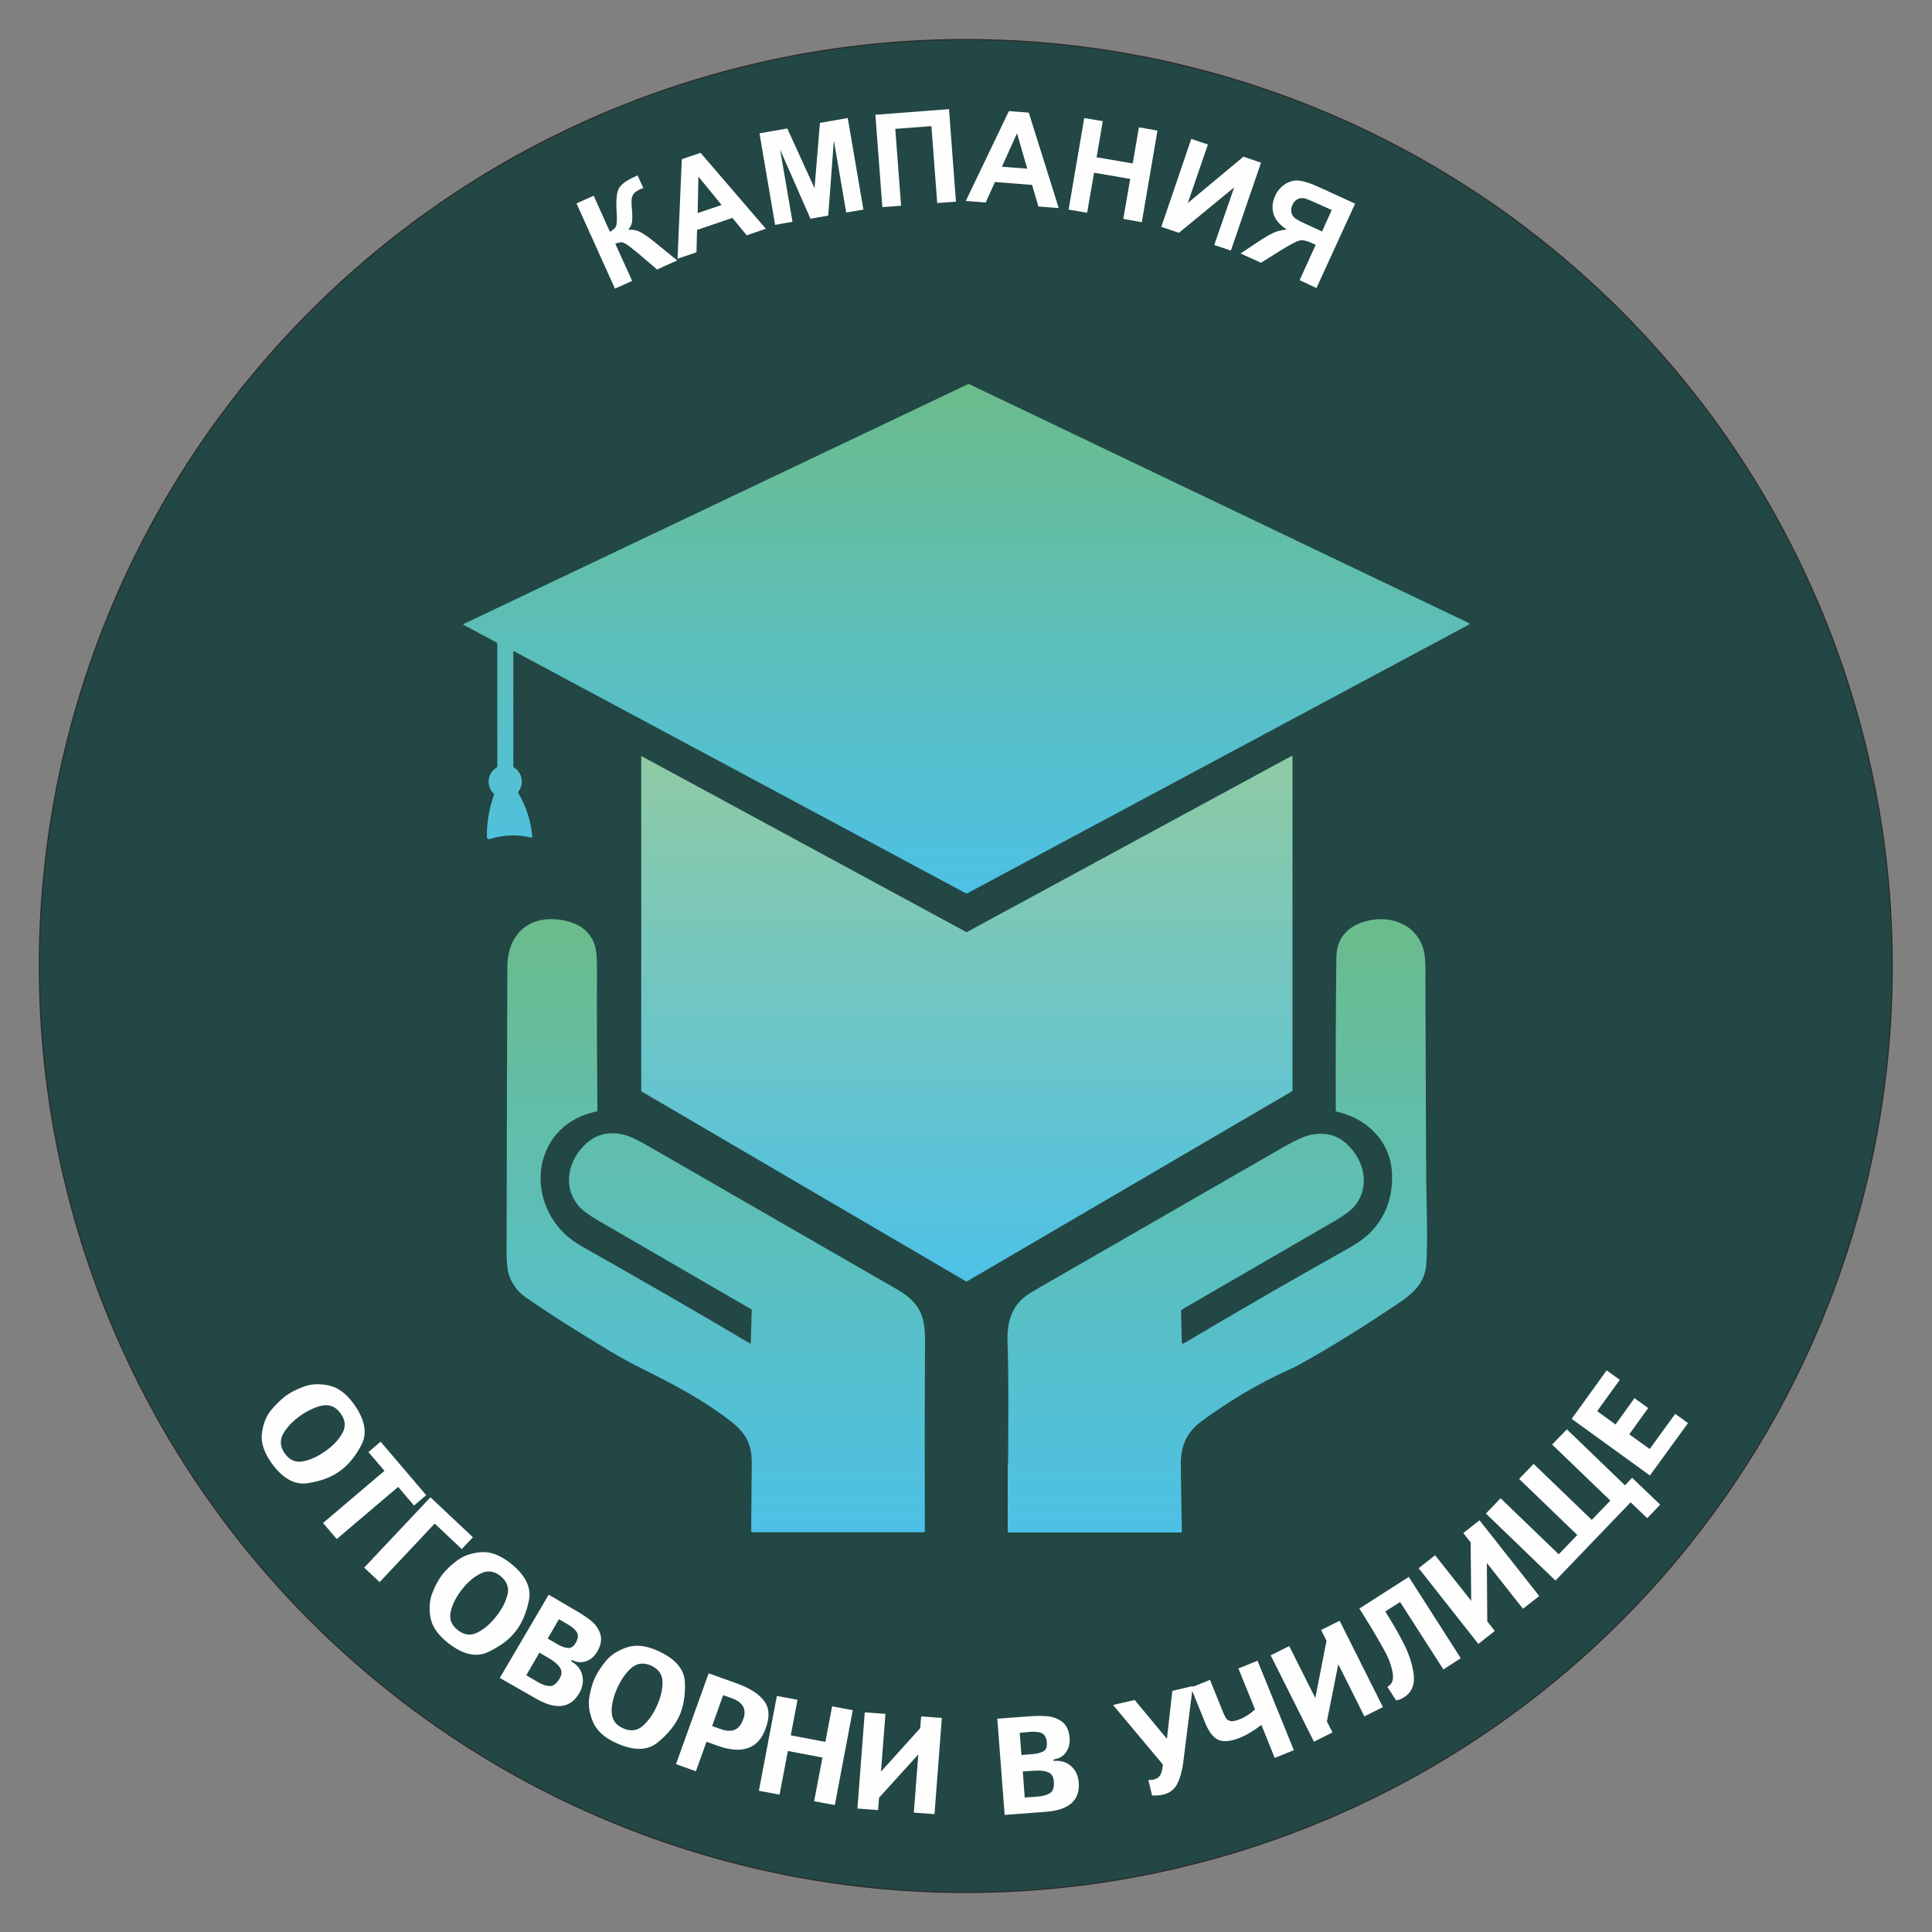
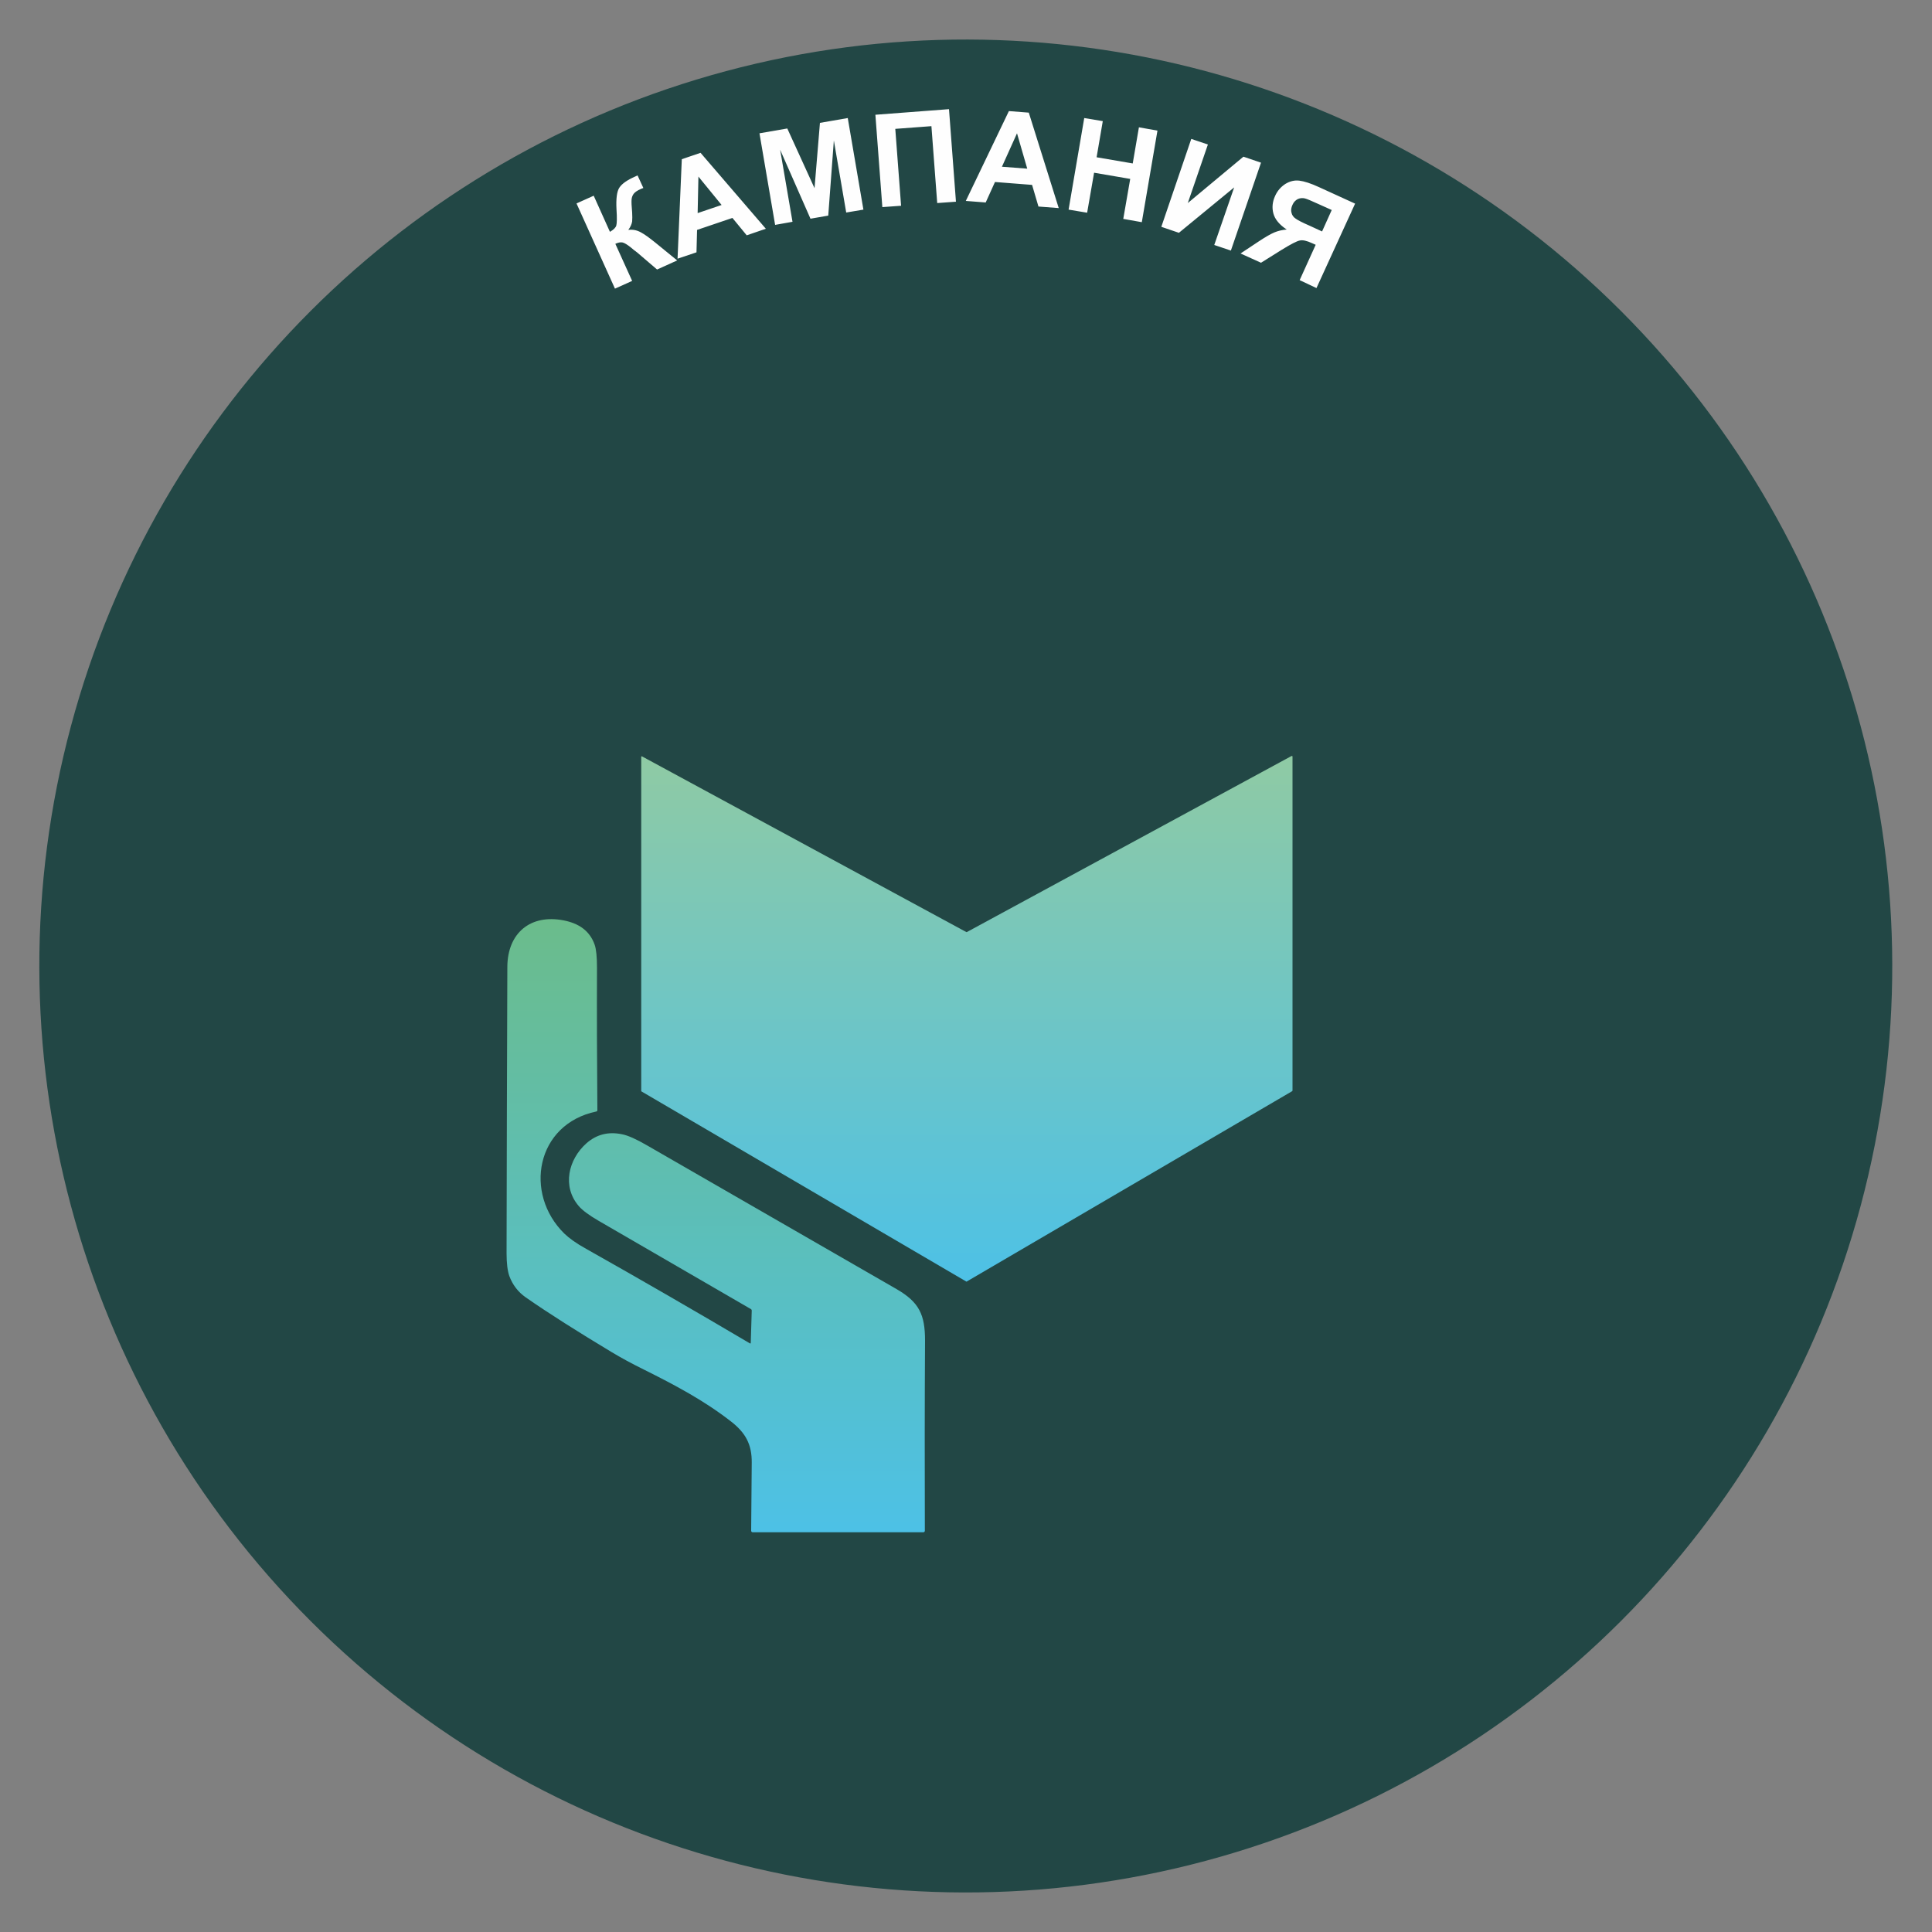
<svg xmlns="http://www.w3.org/2000/svg" xmlns:xlink="http://www.w3.org/1999/xlink" id="Layer_1" x="0px" y="0px" viewBox="0 0 1000 1000" style="enable-background:new 0 0 1000 1000;" xml:space="preserve">
  <rect x="0" y="0" width="1000" height="1000" fill="#808080" stroke="none" />
  <style type="text/css">	.st0{fill-rule:evenodd;clip-rule:evenodd;fill:#224745;}	.st1{fill:none;stroke:#2B2A29;stroke-width:0.567;stroke-miterlimit:22.926;}	.st2{clip-path:url(#SVGID_1_);fill:url(#SVGID_2_);}	.st3{clip-path:url(#SVGID_3_);fill:url(#SVGID_4_);}	.st4{clip-path:url(#SVGID_5_);fill:url(#SVGID_6_);}	.st5{clip-path:url(#SVGID_7_);fill:url(#SVGID_8_);}	.st6{fill:#FEFEFE;}</style>
  <g>
    <ellipse transform="matrix(0.707 -0.707 0.707 0.707 -207.107 500)" class="st0" cx="500" cy="500" rx="479.6" ry="479.6" />
-     <ellipse transform="matrix(0.707 -0.707 0.707 0.707 -207.107 500)" class="st1" cx="500" cy="500" rx="479.6" ry="479.6" />
    <g>
      <defs>
        <path id="SVGID_13_" d="M265.7,337.6l0,58.4c0,0.2,0,0.5,0,1c2.6,1.5,4.4,4.3,4.4,7.5c0,2.1-0.7,3.9-1.9,5.4    c0.1,0.4,0.2,0.7,0.2,0.8c4,6.9,6.4,14.3,7.1,22.2c0,0.4-0.3,0.7-0.7,0.6c-7.2-1.7-14.3-1.4-21.3,0.8c-0.7,0.2-1.5-0.3-1.5-1.1    c-0.1-7.4,1.2-14.7,3.6-21.6c0-0.1,0.1-0.3,0.1-0.7c-1.7-1.6-2.8-3.8-2.8-6.3c0-3.3,1.8-6.1,4.5-7.5c0-0.4,0-0.8,0-1.5    c0-20.8,0-41.6,0-62.3c0-0.4-0.2-0.7-0.5-0.8l-17-9.1c-0.2-0.1-0.2-0.3,0-0.4L500.7,199c0.4-0.2,0.9-0.2,1.3,0l258.3,123.5    c0.3,0.2,0.3,0.6,0,0.8L500.8,462.3c-0.3,0.2-0.7,0.2-1,0L266.3,337.2C265.9,337,265.7,337.1,265.7,337.6" />
      </defs>
      <clipPath id="SVGID_1_">
        <use xlink:href="#SVGID_13_" style="overflow:visible;" />
      </clipPath>
      <linearGradient id="SVGID_2_" gradientUnits="userSpaceOnUse" x1="500.214" y1="462.535" x2="500.214" y2="198.76">
        <stop offset="0" style="stop-color:#4DC1E6" />
        <stop offset="1" style="stop-color:#6BBC8B" />
      </linearGradient>
-       <rect x="239.8" y="198.8" class="st2" width="520.9" height="263.8" />
    </g>
    <g>
      <defs>
        <path id="SVGID_16_" d="M500.5,482.4l168-91.1c0.2-0.1,0.5,0,0.5,0.3l0,172.9c0,0.1-0.1,0.2-0.2,0.3l-168.4,98.5    c-0.1,0.1-0.2,0.1-0.3,0L332,564.9c-0.1-0.1-0.2-0.2-0.2-0.3V391.8c0-0.2,0.3-0.4,0.5-0.3l167.8,90.9    C500.3,482.5,500.4,482.5,500.5,482.4" />
      </defs>
      <clipPath id="SVGID_3_">
        <use xlink:href="#SVGID_16_" style="overflow:visible;" />
      </clipPath>
      <linearGradient id="SVGID_4_" gradientUnits="userSpaceOnUse" x1="500.456" y1="663.335" x2="500.456" y2="391.252">
        <stop offset="0" style="stop-color:#4DC1E6" />
        <stop offset="1" style="stop-color:#8FCAA4" />
      </linearGradient>
      <rect x="331.9" y="391.3" class="st3" width="337.1" height="272.1" />
    </g>
    <g>
      <defs>
        <path id="SVGID_19_" d="M388.6,694.9l0.5-16.6c0-0.3-0.1-0.5-0.4-0.7c-26.3-15.3-52.7-30.5-79-45.8c-4.8-2.8-8.2-5.3-10.1-7.5    c-8.8-10.2-5.4-24.2,3.9-32.5c5.2-4.6,11.3-6.2,18.5-4.7c3.1,0.6,7.5,2.6,13,5.8c43,24.8,86,49.5,129,74.3    c11.8,6.8,14.8,13.3,14.8,26.7c-0.2,32.9-0.2,65.6-0.1,98.4c0,0.5-0.4,0.8-0.8,0.8l-88.3,0c-0.5,0-0.8-0.4-0.8-0.8    c0.1-11.6,0.2-23.4,0.3-35.2c0.1-9.6-3.3-15.6-10.8-21.4c-14-10.9-29-18.8-44.8-26.7c-6.5-3.2-12.2-6.3-17-9.2    c-17.6-10.6-32.5-20-44.4-28.3c-4-2.8-6.8-6.5-8.5-11.1c-0.9-2.6-1.4-6.5-1.4-11.7c0.1-49.4,0.2-98.9,0.4-148.3    c0.1-17.4,11.9-27.4,29.2-24c7.6,1.5,13.4,5.2,16,12.6c0.8,2.3,1.2,6.3,1.2,11.9c-0.1,24.6,0,49.2,0.2,73.8    c0,0.3-0.2,0.5-0.5,0.6c-31.3,6.5-37.7,42.5-16.6,63.2c2.5,2.4,6.2,5.1,11.3,7.9c28.4,16,56.6,32.3,84.7,48.9    C388.4,695.5,388.6,695.4,388.6,694.9" />
      </defs>
      <clipPath id="SVGID_5_">
        <use xlink:href="#SVGID_19_" style="overflow:visible;" />
      </clipPath>
      <linearGradient id="SVGID_6_" gradientUnits="userSpaceOnUse" x1="370.439" y1="793.027" x2="370.439" y2="475.699">
        <stop offset="0" style="stop-color:#4DC1E6" />
        <stop offset="1" style="stop-color:#6BBC8B" />
      </linearGradient>
      <rect x="262.1" y="473" class="st4" width="216.7" height="320.1" />
    </g>
    <g>
      <defs>
-         <path id="SVGID_22_" d="M521.8,757.4c0-20.6,0.4-41.4-0.3-62c-0.3-7.7,0.7-15.1,5.7-21.1c1.8-2.2,5.1-4.7,10-7.4    c42.1-24.2,84.2-48.5,126.3-72.7c6.6-3.8,11.5-6.1,14.9-6.8c7.5-1.6,13.9,0.1,19.1,5.1c8.8,8.4,11.9,22,3.5,31.9    c-1.9,2.2-5.2,4.7-10.2,7.6c-26.3,15.3-52.7,30.5-79,45.8c-0.3,0.2-0.5,0.5-0.5,0.8l0.4,15.1c0.1,0.6,0,2.3,0.9,1.7    c27.8-16.5,55.8-32.7,84-48.5c5.7-3.2,9.7-6,12.2-8.5c8.3-8.2,12.2-18.5,11.7-31c-0.7-16.6-12.9-28.5-28.6-32    c-0.3-0.1-0.5-0.3-0.5-0.7c-0.1-26.4,0-52.9,0.3-79.3c0.1-9.1,5.1-15.3,13.7-18.1c12.5-4.2,27,0.1,31.2,13.5    c1.5,4.8,1.2,10.7,1.2,16.2c0.1,33.9,0.2,67.7,0.4,101.6c0.1,13.9,0.9,32.9,0.1,45.2c-0.6,10-6.3,15.3-14.9,21.1    c-16.8,11.2-33.9,22.1-51.6,31.8c-1.6,0.9-3.5,1.8-6,2.9c-14.9,6.8-29.3,15.4-43.3,25.6c-8.2,6-11.4,12.8-11.3,23    c0.1,11.4,0.3,23,0.5,34.5c0,0.3-0.2,0.5-0.5,0.5h-89.1c-0.3,0-0.5-0.2-0.5-0.5V757.4z" />
-       </defs>
+         </defs>
      <clipPath id="SVGID_7_">
        <use xlink:href="#SVGID_22_" style="overflow:visible;" />
      </clipPath>
      <linearGradient id="SVGID_8_" gradientUnits="userSpaceOnUse" x1="630.215" y1="793.285" x2="630.215" y2="475.735">
        <stop offset="0" style="stop-color:#4DC1E6" />
        <stop offset="1" style="stop-color:#6BBC8B" />
      </linearGradient>
      <rect x="521.3" y="473.1" class="st5" width="217.9" height="320.2" />
    </g>
-     <path class="st6" d="M838.4,714.2l-11.7,16.2l9.5,6.9l9.8-13.6l7.1,5.1l-9.8,13.6l10.6,7.6l13.2-18.2l6.6,4.8L854,763.7l-40.5-29.3  l18.1-25.1L838.4,714.2z M806.8,804.5l9.6-10l-30.1-29l7.5-7.8l30.1,29l9.6-10l-30.1-29l7.6-7.9l30.1,29l3.7-3.9l14.5,13.9l-6.7,7  l-8.6-8.2l-38.9,40.5l-36-34.7l7.6-7.9L806.8,804.5z M761.5,828.6l-0.3-30.3l-3.8-4.8l8.4-6.6l30.9,39.2l-8.4,6.6L769.6,809  l0.2,30.2l3.9,5l-8.5,6.7l-30.9-39.2l8.5-6.7L761.5,828.6z M724.7,829.2l-7.7,4.9c3.8,5.9,7.1,11.7,9.9,17.3c2.8,5.6,4.4,11,4.9,16  c0.4,5.1-1.3,8.8-5.2,11.2c-1.3,0.8-2.6,1.3-4,1.5l-4.5-7c2.4-1.3,3.3-3.6,2.8-6.9c-0.5-3.2-1.6-6.6-3.3-10  c-1.8-3.4-4.1-7.5-6.9-12.1c-0.5-1-1.3-2.3-2.4-4c-0.5-0.7-0.9-1.4-1.3-2.1c-0.4-0.6-0.9-1.5-1.5-2.4l-1.9-3l25.6-16.4l26.9,42.1  l-9,5.8L724.7,829.2z M680.8,878.9l5.8-29.7l-2.8-5.5l9.6-4.8l22.4,44.7l-9.6,4.8l-13.5-27l-5.9,29.6l2.9,5.7l-9.6,4.8l-22.4-44.7  l9.6-4.8L680.8,878.9z M649.6,884.8l-8.6-21.2l9.9-4l18.8,46.3l-9.9,4l-6.9-17.1c-4,3.1-7.9,5.4-11.5,6.8  c-4.6,1.8-8.3,2.1-10.9,0.9c-2.6-1.2-4.9-4.2-6.8-9l-7.3-18l9.9-4l6.1,15.1c0.8,2.1,1.5,3.5,1.9,4.3c0.4,0.8,1.1,1.4,2.2,1.8  c1,0.4,2.5,0.2,4.3-0.5C643.7,889.3,646.7,887.4,649.6,884.8z M604,900l2.8-24.8l10.6-2.5l-4.7,37.5c-0.6,5.5-1.7,9.8-3.3,13  c-1.6,3.2-4.3,5.2-8.3,5.9c-2.1,0.3-3.7,0.3-4.8,0.2l-1.9-8c1.1,0,2,0,2.8-0.2c1.6-0.4,2.7-1.2,3.4-2.4c0.7-1.2,1.1-3,1.3-5.4  l-25.8-30.8l11.2-2.6L604,900z M529.4,916.9l1,13.5l7-0.5c2.3-0.2,4.2-0.7,5.8-1.6c1.6-0.9,2.4-2.7,2.3-5.5c0-2.8-1-4.6-2.8-5.4  c-1.9-0.8-4.2-1.1-6.9-0.9L529.4,916.9z M527.8,896.9l0.9,11.5l6.1-0.5c2-0.2,3.7-0.6,5.2-1.4c1.5-0.8,2.1-2.4,1.8-5  c-0.3-2.4-1.3-3.9-2.8-4.5c-1.5-0.6-3.5-0.8-5.7-0.6L527.8,896.9z M520,939.4l-3.8-49.8l16.2-1.2c3.4-0.3,6.6-0.3,9.4-0.1  c2.8,0.2,5.4,1.1,7.7,2.7c2.3,1.6,3.7,4.3,4.1,8.1c0.3,3-0.3,5.6-1.8,7.8c-1.5,2.2-3.7,3.4-6.5,3.8l0.1,0.8  c3.4-0.4,6.3,0.4,8.7,2.4c2.4,2,3.8,4.7,4.2,8.2c1,9.5-4.7,14.8-17.1,15.7L520,939.4z M456,917l20.3-22.5l0.5-6.1l10.7,0.8  l-3.8,49.8l-10.7-0.8l2.3-30.1L455,930.5l-0.5,6.4l-10.7-0.8l3.8-49.8l10.7,0.8L456,917z M407.8,906.3l-4.3,22.6l-10.7-2l9.3-49.1  l10.7,2l-3.5,18.4l17.9,3.4l3.5-18.4l10.7,2l-9.3,49.1l-10.7-2l4.3-22.6L407.8,906.3z M368.6,893.4l4.5,1.6c2.7,1,5.1,1.1,7,0.4  c1.9-0.7,3.4-2.4,4.4-5c2.2-5.4,0.3-9.2-5.7-11.4l-4.5-1.6L368.6,893.4z M365.7,901.5l-5.5,15.3l-10.3-3.7l16.9-47l14.5,5.2  c6.7,2.4,11.4,5.4,14.2,9.1c2.8,3.7,3,8.5,0.7,14.5c-3.8,10.3-12.1,13.2-24.8,8.7L365.7,901.5z M319.5,873.7c-2,4.4-3,8.6-2.9,12.4  c0.1,3.9,2,6.7,5.8,8.4c3.9,1.8,7.3,1.4,10.2-1.1c2.9-2.5,5.4-6,7.4-10.4c2-4.5,3-8.6,2.9-12.5c-0.1-3.8-2-6.6-5.9-8.4  c-3.8-1.7-7.2-1.3-10.2,1.2C324,865.8,321.5,869.3,319.5,873.7z M307.9,868.5c1.3-2.8,3.2-5.7,5.7-8.8c2.6-3.1,6.1-5.4,10.8-7  c4.6-1.6,10-1,16.2,1.8c9,4.1,13.6,9.5,13.9,16.2c0.3,6.8-0.7,12.6-2.9,17.5c-2.2,4.8-5.9,9.4-11.2,13.7  c-5.3,4.3-12.4,4.4-21.4,0.3c-6.2-2.8-10.2-6.4-12.1-11c-1.9-4.5-2.5-8.7-1.9-12.7C305.7,874.6,306.6,871.2,307.9,868.5z   M279.2,855.4l-6.8,11.7l6.1,3.6c2,1.2,3.9,1.8,5.7,2c1.8,0.2,3.5-0.9,5-3.2c1.6-2.3,1.8-4.3,0.8-6.1c-1.1-1.7-2.8-3.3-5.2-4.7  L279.2,855.4z M289.3,838.1l-5.8,10l5.3,3.1c1.7,1,3.4,1.6,5.1,1.8c1.6,0.2,3.1-0.8,4.3-3c1.1-2.2,1.2-3.9,0.3-5.3  c-0.9-1.4-2.4-2.6-4.4-3.8L289.3,838.1z M258.7,868.5l25.3-43.1l14,8.2c3,1.7,5.6,3.5,7.8,5.2c2.2,1.7,3.8,3.9,4.8,6.6  c1,2.7,0.6,5.7-1.2,9c-1.5,2.7-3.4,4.5-5.9,5.4c-2.5,0.9-5,0.7-7.5-0.6l-0.4,0.7c3,1.6,4.9,3.9,5.7,6.9c0.8,3,0.4,6.1-1.2,9.1  c-4.6,8.4-12.3,9.4-23,3.1L258.7,868.5z M239.1,822.7c-3,3.8-4.9,7.6-5.8,11.4c-0.9,3.8,0.3,7,3.6,9.6c3.3,2.6,6.7,3.1,10.2,1.3  c3.5-1.7,6.7-4.5,9.7-8.3c3-3.8,5-7.6,5.9-11.4c0.9-3.7-0.4-6.9-3.7-9.6c-3.3-2.6-6.7-3-10.1-1.3  C245.3,816.1,242.1,818.9,239.1,822.7z M229.1,814.8c1.9-2.4,4.4-4.8,7.7-7.2c3.2-2.4,7.3-3.8,12.1-4.2c4.9-0.4,10,1.5,15.3,5.7  c7.7,6.1,10.9,12.5,9.6,19.1c-1.3,6.6-3.7,12.1-7,16.3c-3.3,4.2-8,7.7-14.2,10.6c-6.2,2.9-13.1,1.3-20.8-4.8  c-5.3-4.2-8.3-8.7-9.1-13.5c-0.7-4.8-0.3-9.1,1.3-12.8C225.5,820.2,227.2,817.2,229.1,814.8z M239,801.8L225,788.6l-28.5,30.3  l-8-7.5l34.3-36.4l22,20.7L239,801.8z M206.1,769.6l-31.8,27l-7.1-8.3l31.8-27l-8.3-9.7l6.3-5.4l23.6,27.7l-6.3,5.4L206.1,769.6z   M155.4,732.8c-3.9,2.8-6.9,5.9-8.8,9.3c-1.9,3.4-1.6,6.8,0.8,10.2c2.5,3.5,5.6,4.8,9.4,4.1c3.8-0.7,7.7-2.5,11.6-5.3  c4-2.8,6.9-5.9,8.8-9.3c1.9-3.4,1.6-6.8-0.9-10.2c-2.4-3.4-5.6-4.8-9.4-4.1C163.3,728.2,159.4,730,155.4,732.8z M148,722.4  c2.5-1.8,5.6-3.3,9.3-4.7c3.8-1.4,8-1.6,12.8-0.6c4.8,1,9.2,4.2,13.1,9.7c5.7,8,7,15,3.9,21c-3.1,6-6.9,10.6-11.3,13.7  c-4.3,3.1-9.8,5.2-16.6,6.2c-6.7,1-12.9-2.4-18.7-10.5c-3.9-5.5-5.6-10.7-4.9-15.5c0.6-4.8,2.2-8.8,4.8-11.9  C143.1,726.6,145.6,724.2,148,722.4z" />
    <path class="st6" d="M689.3,108.7l-6.9-3.1c-3.5-1.6-5.8-2.6-7-2.9c-1.2-0.3-2.4-0.2-3.6,0.3c-1.2,0.6-2.2,1.6-2.8,3  c-0.7,1.5-0.9,2.9-0.5,4.2c0.3,1.3,1.1,2.3,2.2,3c1.1,0.8,3.4,2,7.1,3.6l6.5,3L689.3,108.7z M672.7,145l8.3-18.3l-1.8-0.8  c-2.8-1.3-5-1.8-6.5-1.4c-1.5,0.3-4.6,1.9-9.3,4.8l-10.7,6.7l-10.6-4.8l9.2-6.1c3.6-2.4,6.4-4,8.3-4.8c1.9-0.8,4-1.3,6.4-1.5  c-3.8-2.5-6.1-5.3-6.9-8.3c-0.8-3-0.5-6.1,0.9-9.1c1.2-2.7,3-4.7,5.3-6.2c2.3-1.4,4.7-2,7.2-1.7c2.5,0.3,6,1.4,10.3,3.4l18.6,8.5  l-20,43.7L672.7,145z M616.6,71.9l8.6,2.9l-10.4,30.3l28.8-24l9.1,3.1l-15.6,45.5l-8.6-2.9L638.8,97l-28.6,23.5l-9.1-3.1  L616.6,71.9z M553.1,108.5l8.1-47.4l9.6,1.6l-3.2,18.7l18.7,3.2l3.2-18.7l9.6,1.7L591,115l-9.6-1.7l3.6-20.7l-18.7-3.2l-3.6,20.7  L553.1,108.5z M531.7,87.3L526.4,69l-7.8,17.3L531.7,87.3z M548,107.7l-10.5-0.8l-3.3-11.2L515,94.2l-4.8,10.6l-10.3-0.8l22.3-46.5  l10.3,0.8L548,107.7z M453.1,59.4l38.1-2.9l3.6,47.9l-9.7,0.7l-3-39.8l-18.7,1.4l3,39.8l-9.7,0.7L453.1,59.4z M401.2,116.4  L393.1,69l14.4-2.5l14.1,30.9l2.8-33.8l14.4-2.5l8.1,47.4l-8.9,1.5l-6.4-37.3l-2.9,38.9l-9.2,1.6l-15.7-35.7l6.4,37.3L401.2,116.4z   M373.5,106.1l-12-14.7l-0.4,18.9L373.5,106.1z M396.4,118.4l-9.9,3.4l-7.4-9l-18.3,6.2l-0.3,11.6l-9.8,3.3l2.2-51.5l9.7-3.3  L396.4,118.4z M298.4,105.3l8.9-4l8.4,18.7c1.9-1.1,3-2.2,3.3-3.3c0.3-1.1,0.4-3.9,0.1-8.3c-0.3-5.6,0.2-9.4,1.5-11.3  c1.3-2,4-3.9,8.1-5.7c0.2-0.1,0.6-0.3,1.3-0.6l3,6.5l-1.3,0.5c-1.8,0.8-3,1.6-3.7,2.5c-0.6,0.8-1,1.8-1.1,3c-0.1,1.2,0,3.4,0.3,6.7  c0.1,1.8,0.1,3.3,0,4.6c-0.2,1.3-0.8,2.8-2,4.4c2.2-0.3,4.4,0.1,6.4,1.2c2.1,1.1,4.5,2.9,7.5,5.3l11.4,9.3l-10.4,4.7l-10.4-8.9  c-0.2-0.1-0.5-0.4-0.9-0.7c-0.2-0.1-0.9-0.6-2-1.6c-2.1-1.7-3.6-2.6-4.6-2.8c-1-0.2-2.2,0-3.7,0.7l8.7,19.2l-8.9,4L298.4,105.3z" />
  </g>
</svg>